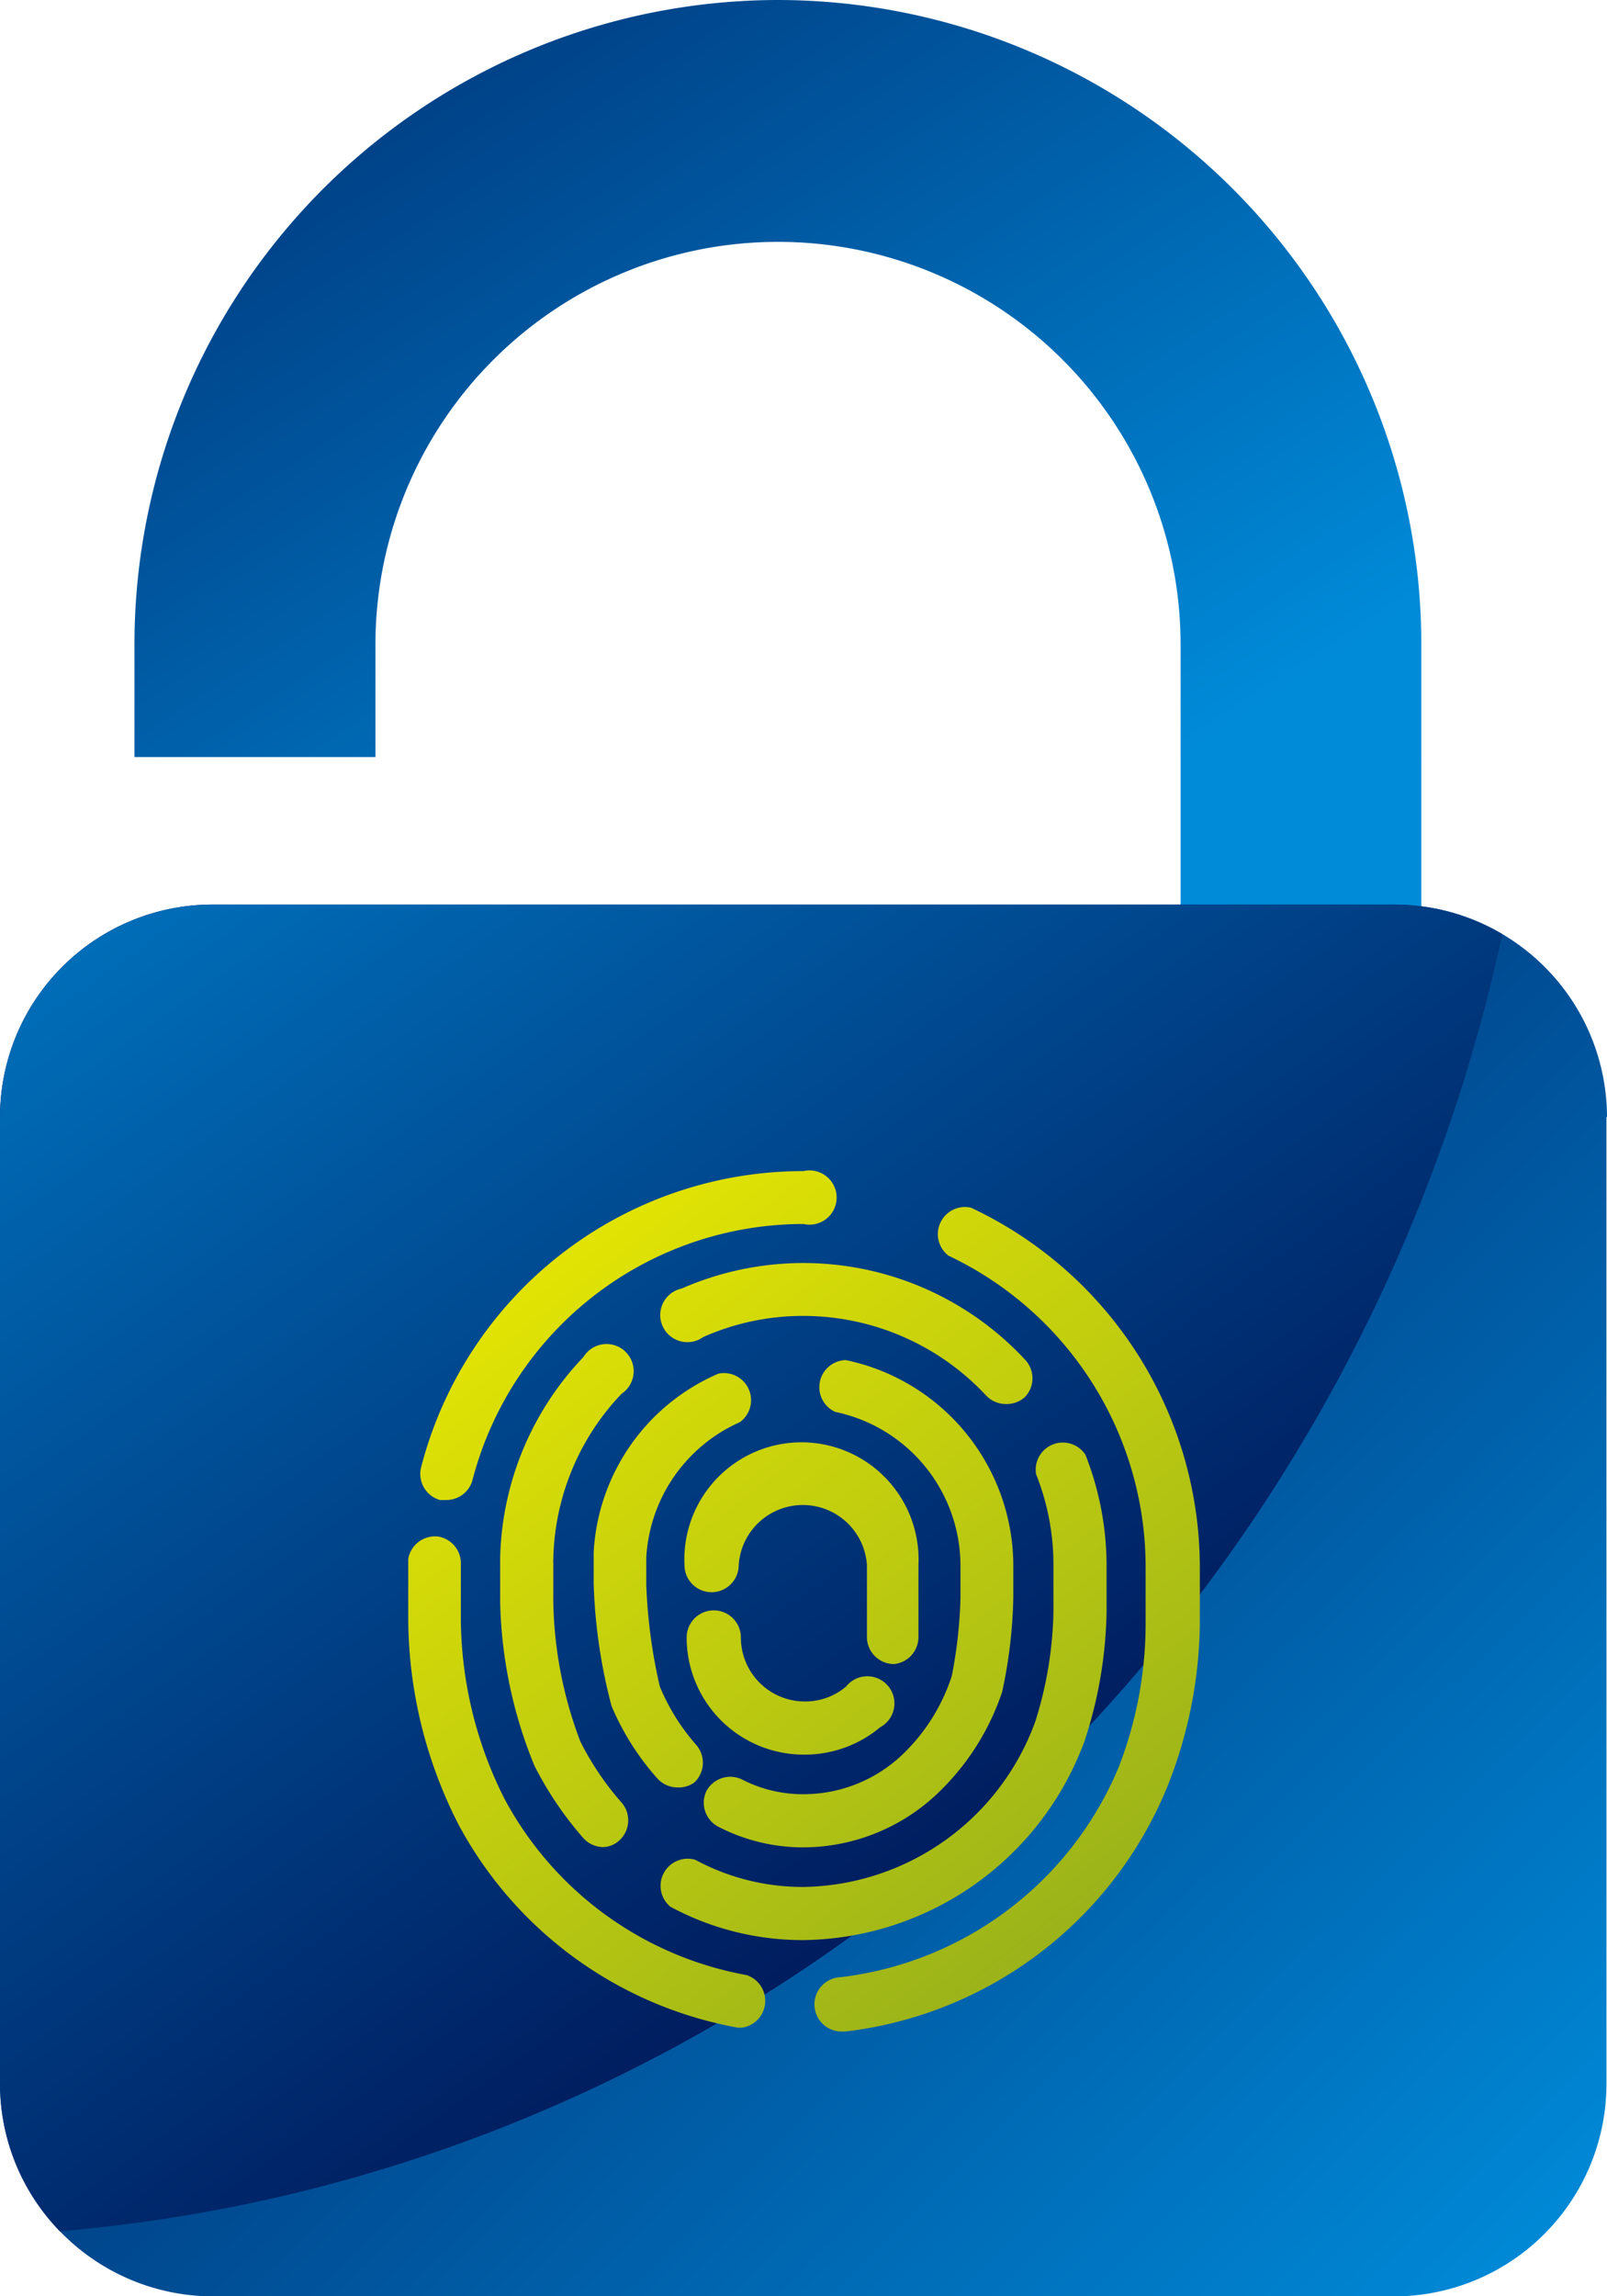
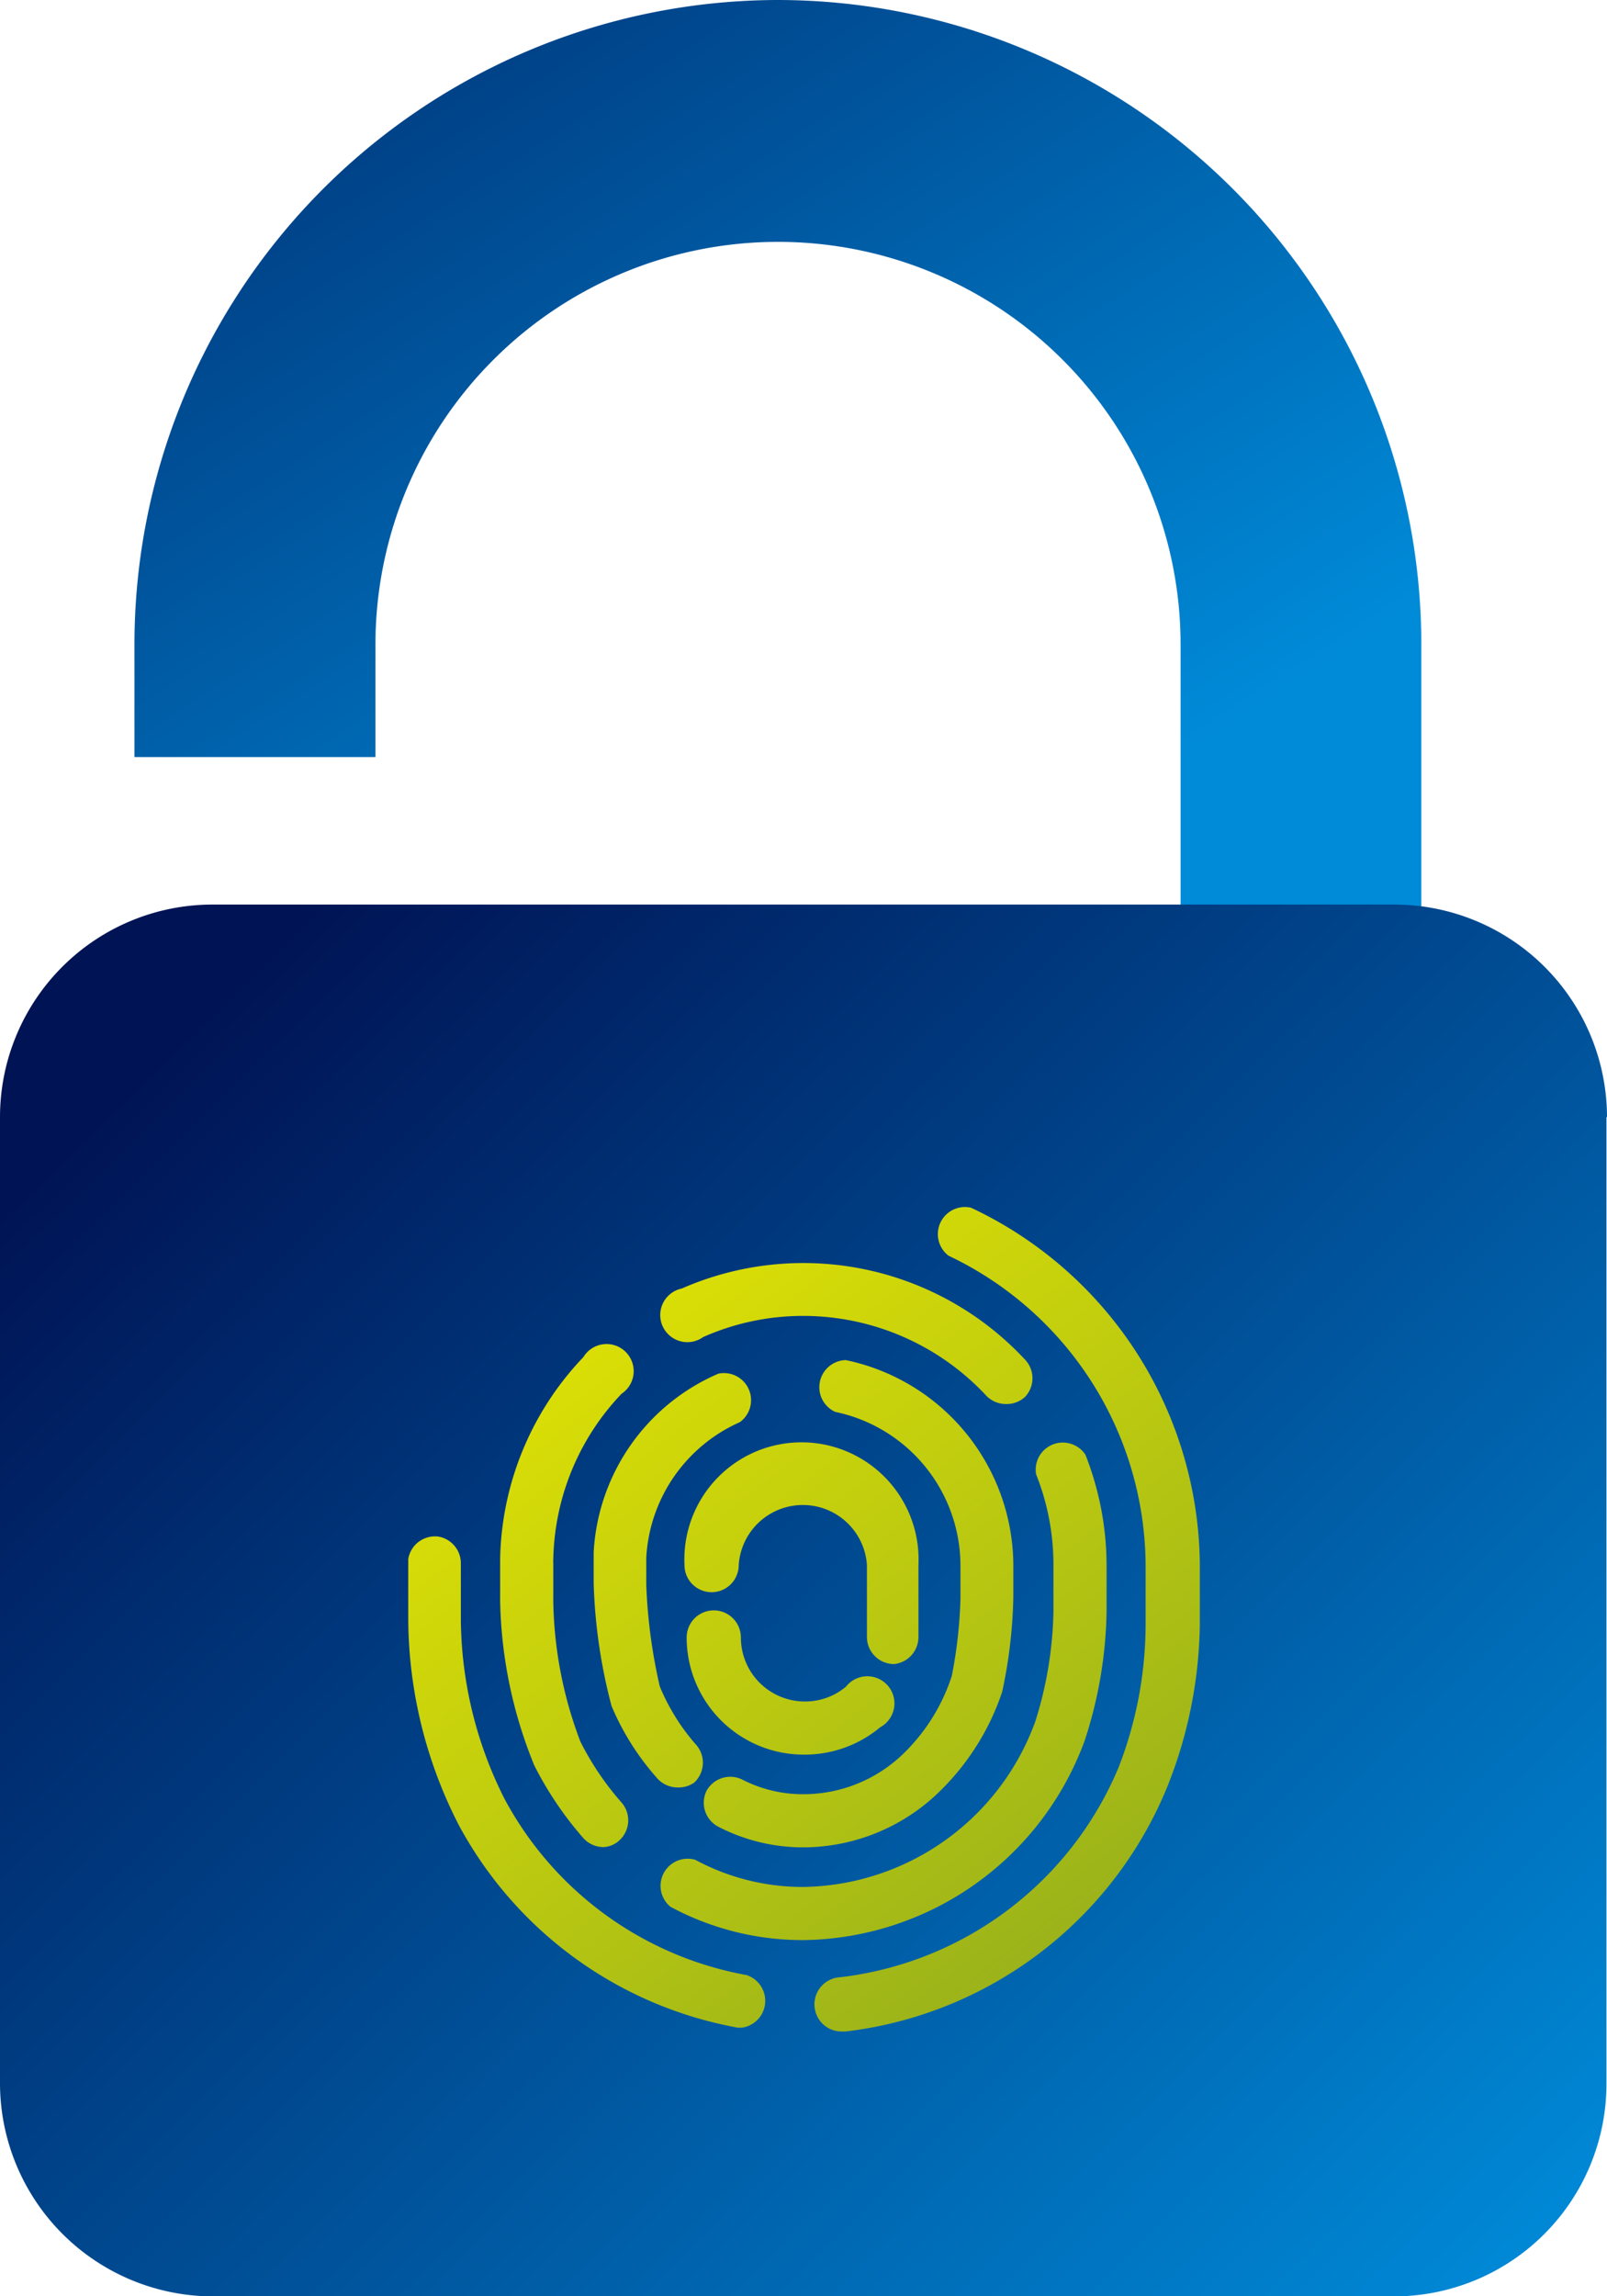
<svg xmlns="http://www.w3.org/2000/svg" xmlns:xlink="http://www.w3.org/1999/xlink" id="OBJECTS" viewBox="0 0 59.28 84.68">
  <defs>
    <style>.cls-1{fill:url(#linear-gradient);}.cls-2{fill:url(#linear-gradient-2);}.cls-3{fill:url(#linear-gradient-3);}.cls-4{fill:url(#linear-gradient-4);}.cls-5{fill:url(#linear-gradient-5);}.cls-6{fill:url(#linear-gradient-6);}.cls-7{fill:url(#linear-gradient-7);}.cls-8{fill:url(#linear-gradient-8);}.cls-9{fill:url(#linear-gradient-9);}.cls-10{fill:url(#linear-gradient-10);}.cls-11{fill:url(#linear-gradient-11);}.cls-12{fill:url(#linear-gradient-12);}.cls-13{fill:url(#linear-gradient-13);}</style>
    <linearGradient id="linear-gradient" x1="57.52" y1="319.05" x2="89.86" y2="368.8" gradientUnits="userSpaceOnUse">
      <stop offset="0" stop-color="#001354" />
      <stop offset="0.99" stop-color="#008bd9" />
    </linearGradient>
    <linearGradient id="linear-gradient-2" x1="61.38" y1="371.68" x2="110.05" y2="421.28" xlink:href="#linear-gradient" />
    <linearGradient id="linear-gradient-3" x1="92.72" y1="407.77" x2="52.42" y2="351.27" xlink:href="#linear-gradient" />
    <linearGradient id="linear-gradient-4" x1="106.36" y1="422.43" x2="71.95" y2="378.07" gradientUnits="userSpaceOnUse">
      <stop offset="0" stop-color="#6c9329" />
      <stop offset="0.99" stop-color="#eae901" />
    </linearGradient>
    <linearGradient id="linear-gradient-5" x1="96.17" y1="430.34" x2="61.76" y2="385.97" xlink:href="#linear-gradient-4" />
    <linearGradient id="linear-gradient-6" x1="108.26" y1="420.96" x2="73.85" y2="376.59" xlink:href="#linear-gradient-4" />
    <linearGradient id="linear-gradient-7" x1="111.34" y1="418.57" x2="76.93" y2="374.21" xlink:href="#linear-gradient-4" />
    <linearGradient id="linear-gradient-8" x1="101.17" y1="426.46" x2="66.76" y2="382.09" xlink:href="#linear-gradient-4" />
    <linearGradient id="linear-gradient-9" x1="105.99" y1="422.72" x2="71.58" y2="378.36" xlink:href="#linear-gradient-4" />
    <linearGradient id="linear-gradient-10" x1="103.8" y1="424.42" x2="69.39" y2="380.06" xlink:href="#linear-gradient-4" />
    <linearGradient id="linear-gradient-11" x1="106.06" y1="422.67" x2="71.65" y2="378.31" xlink:href="#linear-gradient-4" />
    <linearGradient id="linear-gradient-12" x1="106.63" y1="422.22" x2="72.22" y2="377.86" xlink:href="#linear-gradient-4" />
    <linearGradient id="linear-gradient-13" x1="103.8" y1="424.42" x2="69.39" y2="380.05" xlink:href="#linear-gradient-4" />
  </defs>
  <path class="cls-1" d="M82.44,335.08A23.77,23.77,0,0,0,58.7,358.82V363h8.89v-4.15a14.85,14.85,0,0,1,29.7,0v16.27h8.88V358.82A23.76,23.76,0,0,0,82.44,335.08Z" transform="translate(-53.74 -335.08)" />
  <path class="cls-2" d="M113,376.28v35.65a7.84,7.84,0,0,1-7.84,7.84H61.58a7.87,7.87,0,0,1-7.84-7.84V376.28a7.84,7.84,0,0,1,7.84-7.84h43.6a7.85,7.85,0,0,1,7.84,7.84Z" transform="translate(-53.74 -335.08)" />
-   <path class="cls-3" d="M109.16,369.53c-5.59,25.88-27,45.6-53.21,47.84a7.78,7.78,0,0,1-2.21-5.44V376.28a7.84,7.84,0,0,1,7.84-7.84h43.6A7.81,7.81,0,0,1,109.16,369.53Z" transform="translate(-53.74 -335.08)" />
-   <path class="cls-4" d="M70.21,390.4l-.24,0a1,1,0,0,1-.7-1.19,14.56,14.56,0,0,1,14.11-10.94,1,1,0,1,1,0,1.95,12.62,12.62,0,0,0-12.22,9.48A1,1,0,0,1,70.21,390.4Z" transform="translate(-53.74 -335.08)" />
  <path class="cls-5" d="M81.13,409.86l-.17,0a14.64,14.64,0,0,1-10.3-7.48,16.78,16.78,0,0,1-1.86-7.55c0-2.13,0-2.19,0-2.26a1,1,0,0,1,1.12-.82,1,1,0,0,1,.82,1v2.06a14.9,14.9,0,0,0,1.61,6.61,12.69,12.69,0,0,0,8.93,6.5,1,1,0,0,1-.17,1.94Z" transform="translate(-53.74 -335.08)" />
  <path class="cls-6" d="M84.84,410a1,1,0,0,1-.11-2A12.74,12.74,0,0,0,95,400.27,14.64,14.64,0,0,0,96,395v-2.17a12.7,12.7,0,0,0-7.27-11.44,1,1,0,0,1,.83-1.77A14.67,14.67,0,0,1,98,392.82V395A16.67,16.67,0,0,1,96.79,401,14.69,14.69,0,0,1,84.94,410Z" transform="translate(-53.74 -335.08)" />
  <path class="cls-7" d="M90.84,386.86a1,1,0,0,1-.72-.31,9.23,9.23,0,0,0-6.74-2.94,9.07,9.07,0,0,0-3.7.78,1,1,0,1,1-.79-1.79,11.17,11.17,0,0,1,12.66,2.62,1,1,0,0,1,0,1.38A1,1,0,0,1,90.84,386.86Z" transform="translate(-53.74 -335.08)" />
  <path class="cls-8" d="M76,403.2a1,1,0,0,1-.74-.33,12.87,12.87,0,0,1-1.81-2.68,16.78,16.78,0,0,1-1.26-6.05c0-.13,0-1.2,0-1.59h0a11.07,11.07,0,0,1,3.07-7.42,1,1,0,1,1,1.41,1.35,9.09,9.09,0,0,0-2.52,6.12.41.41,0,0,0,0,.11c0,.13,0,1.36,0,1.43a15.17,15.17,0,0,0,1,5.17,10.57,10.57,0,0,0,1.53,2.26,1,1,0,0,1-.09,1.38A.92.92,0,0,1,76,403.2Z" transform="translate(-53.74 -335.08)" />
  <path class="cls-9" d="M83.38,406.63a10.28,10.28,0,0,1-4.91-1.23,1,1,0,0,1,.92-1.73,8.35,8.35,0,0,0,4,1,9.25,9.25,0,0,0,8.54-6.1,14.25,14.25,0,0,0,.67-4.05v-1.7a9,9,0,0,0-.64-3.37,1,1,0,0,1,1.82-.72,11.18,11.18,0,0,1,.78,4.09v1.7a16,16,0,0,1-.81,4.76A11.2,11.2,0,0,1,83.38,406.63Z" transform="translate(-53.74 -335.08)" />
  <path class="cls-10" d="M78.72,401a1,1,0,0,1-.73-.33A9.64,9.64,0,0,1,76.3,398a19.91,19.91,0,0,1-.66-4.51s0-.94,0-1.17a7.62,7.62,0,0,1,4.6-6.58,1,1,0,0,1,.79,1.79,5.81,5.81,0,0,0-3.45,5c0,.23,0,.87,0,1a19.83,19.83,0,0,0,.5,3.75,7.75,7.75,0,0,0,1.35,2.16,1,1,0,0,1-.08,1.38A1,1,0,0,1,78.72,401Z" transform="translate(-53.74 -335.08)" />
  <path class="cls-11" d="M83.38,403.21a6.8,6.8,0,0,1-3.16-.77,1,1,0,0,1-.42-1.31,1,1,0,0,1,1.32-.42,4.89,4.89,0,0,0,2.26.54,5.3,5.3,0,0,0,3.74-1.55,7,7,0,0,0,1.73-2.81,17.16,17.16,0,0,0,.32-2.85v-1.22a5.8,5.8,0,0,0-4.62-5.67,1,1,0,0,1,.39-1.91,7.76,7.76,0,0,1,6.18,7.58V394a18.1,18.1,0,0,1-.41,3.47,9.19,9.19,0,0,1-2.22,3.59A7.22,7.22,0,0,1,83.38,403.21Z" transform="translate(-53.74 -335.08)" />
  <path class="cls-12" d="M86.72,396.45a1,1,0,0,1-1-1v-2.65a2.37,2.37,0,0,0-4.73,0,1,1,0,1,1-2,0,4.32,4.32,0,1,1,8.63,0v2.65A1,1,0,0,1,86.72,396.45Z" transform="translate(-53.74 -335.08)" />
  <path class="cls-13" d="M83.38,399.79a4.32,4.32,0,0,1-4.31-4.32,1,1,0,1,1,2,0,2.36,2.36,0,0,0,2.36,2.36,2.33,2.33,0,0,0,1.52-.55,1,1,0,1,1,1.26,1.5A4.34,4.34,0,0,1,83.38,399.79Z" transform="translate(-53.74 -335.08)" />
</svg>